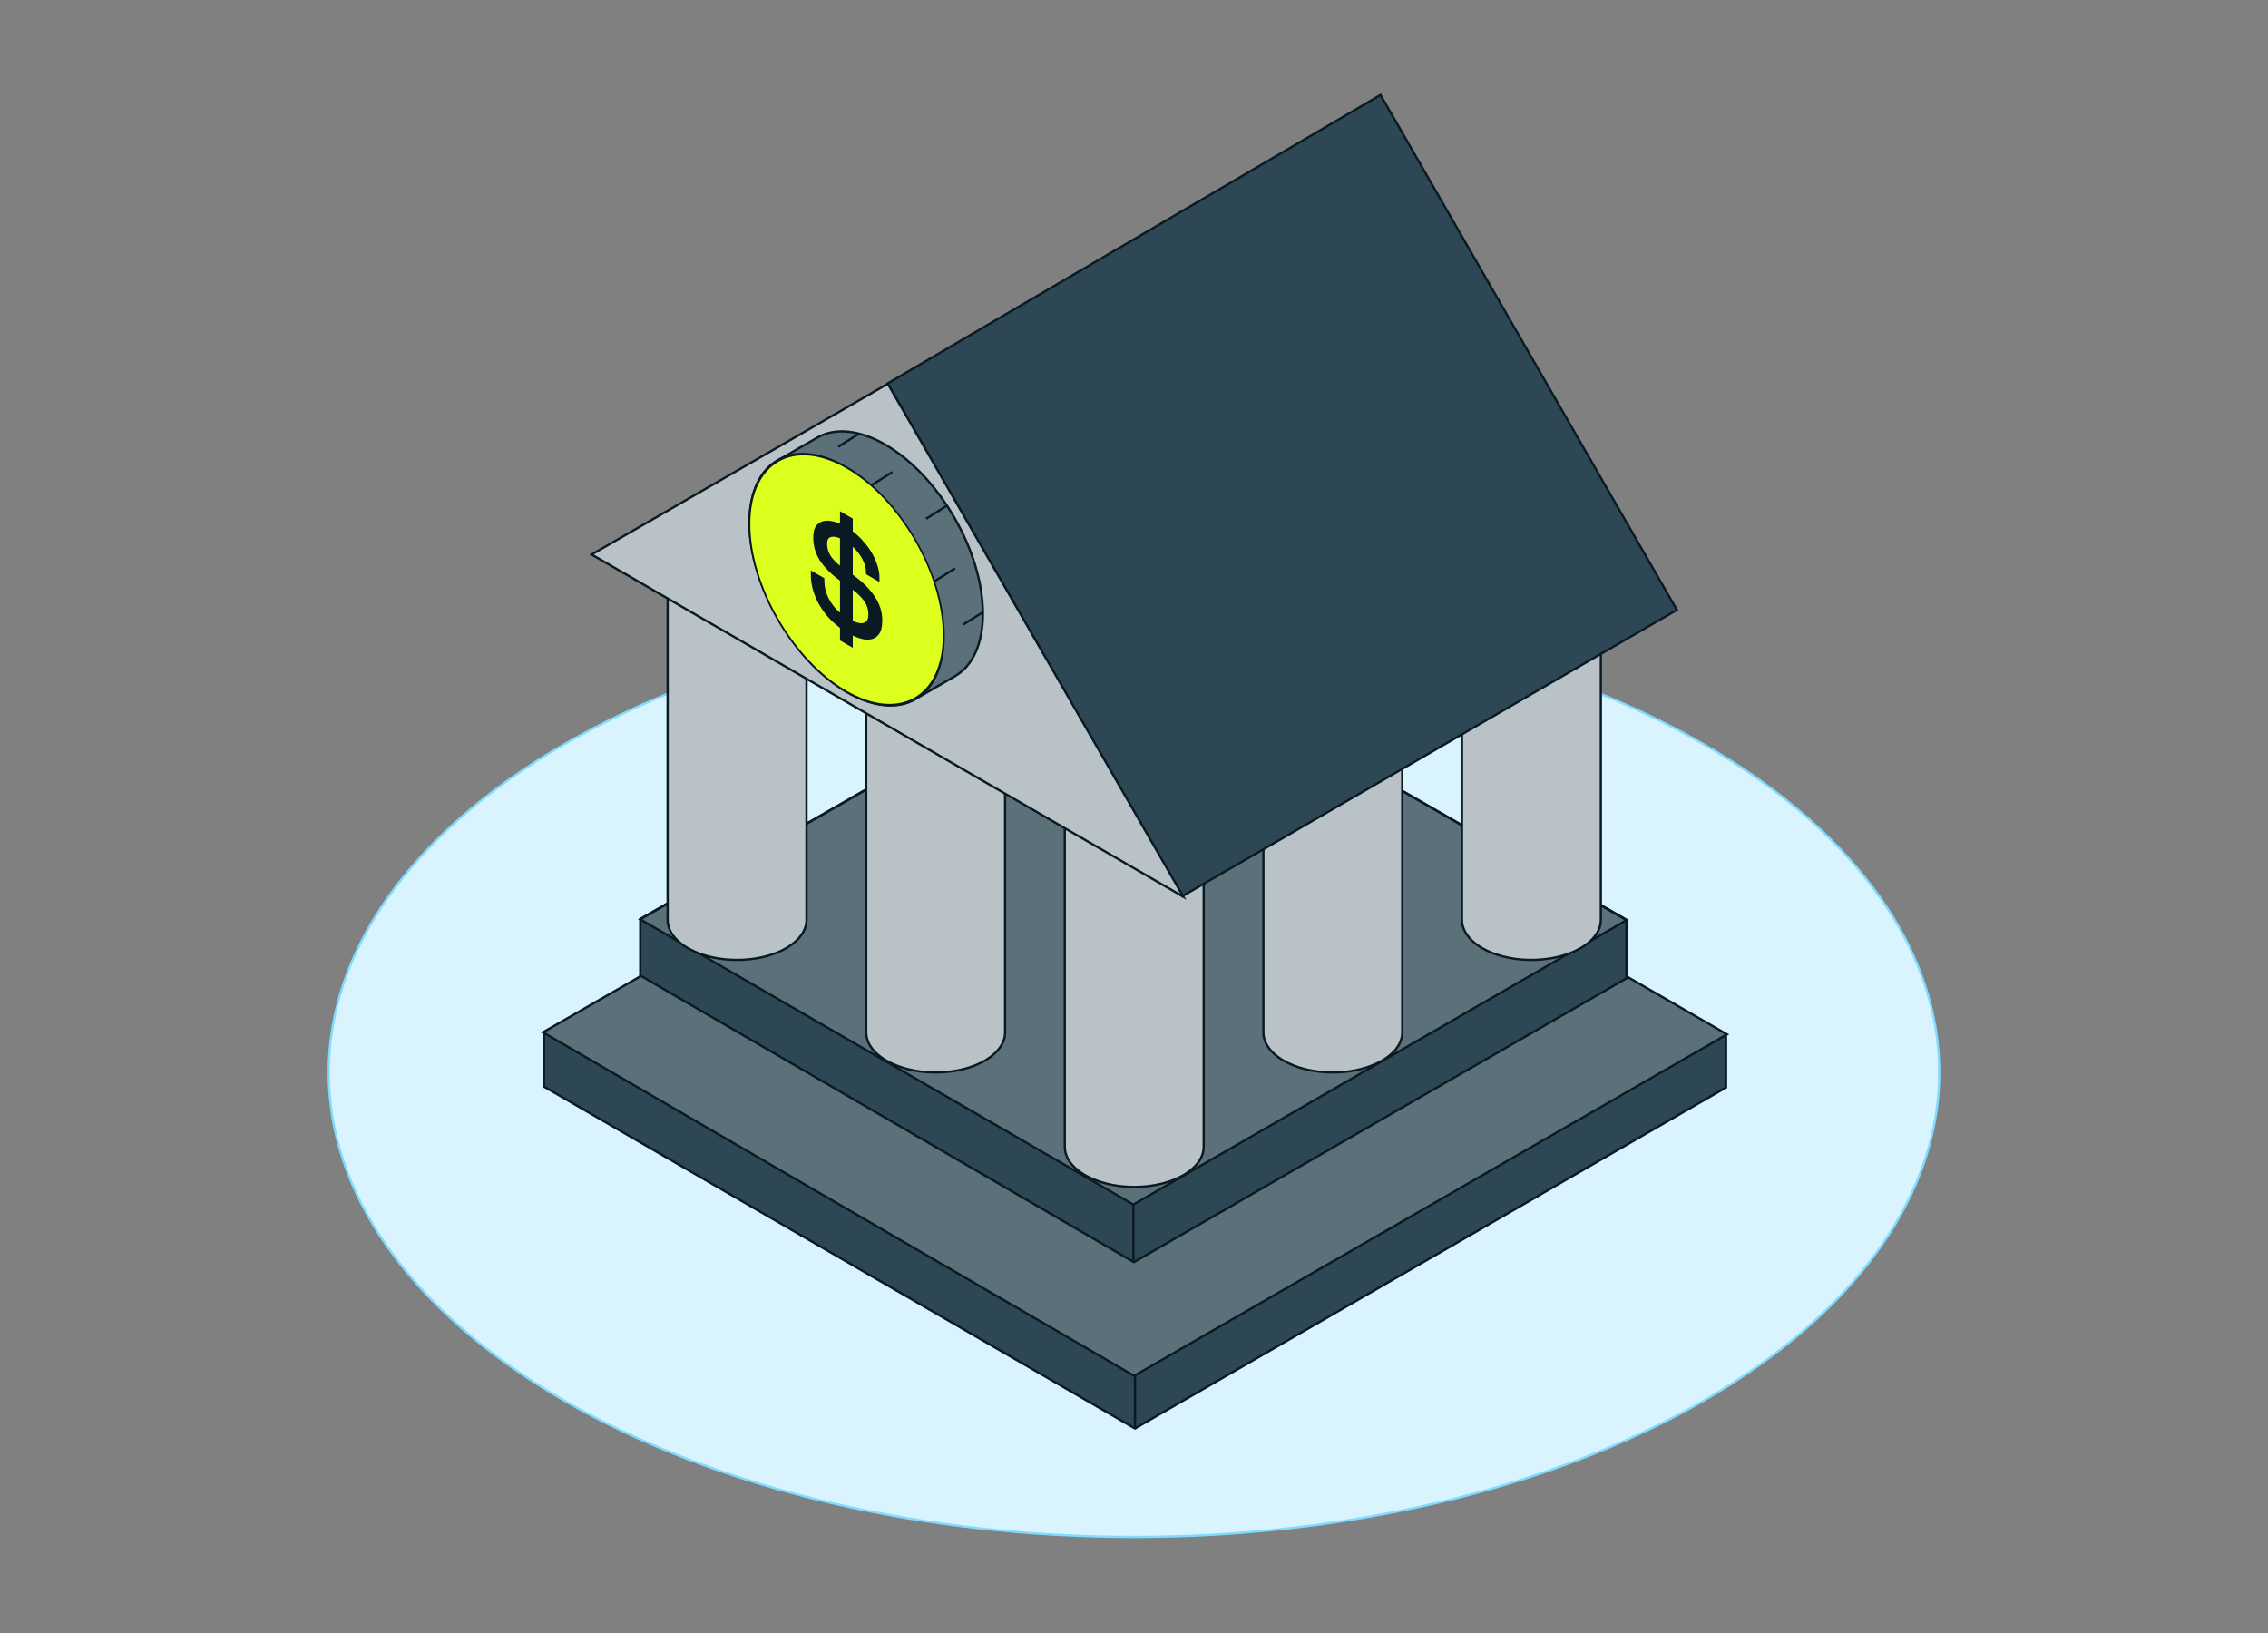
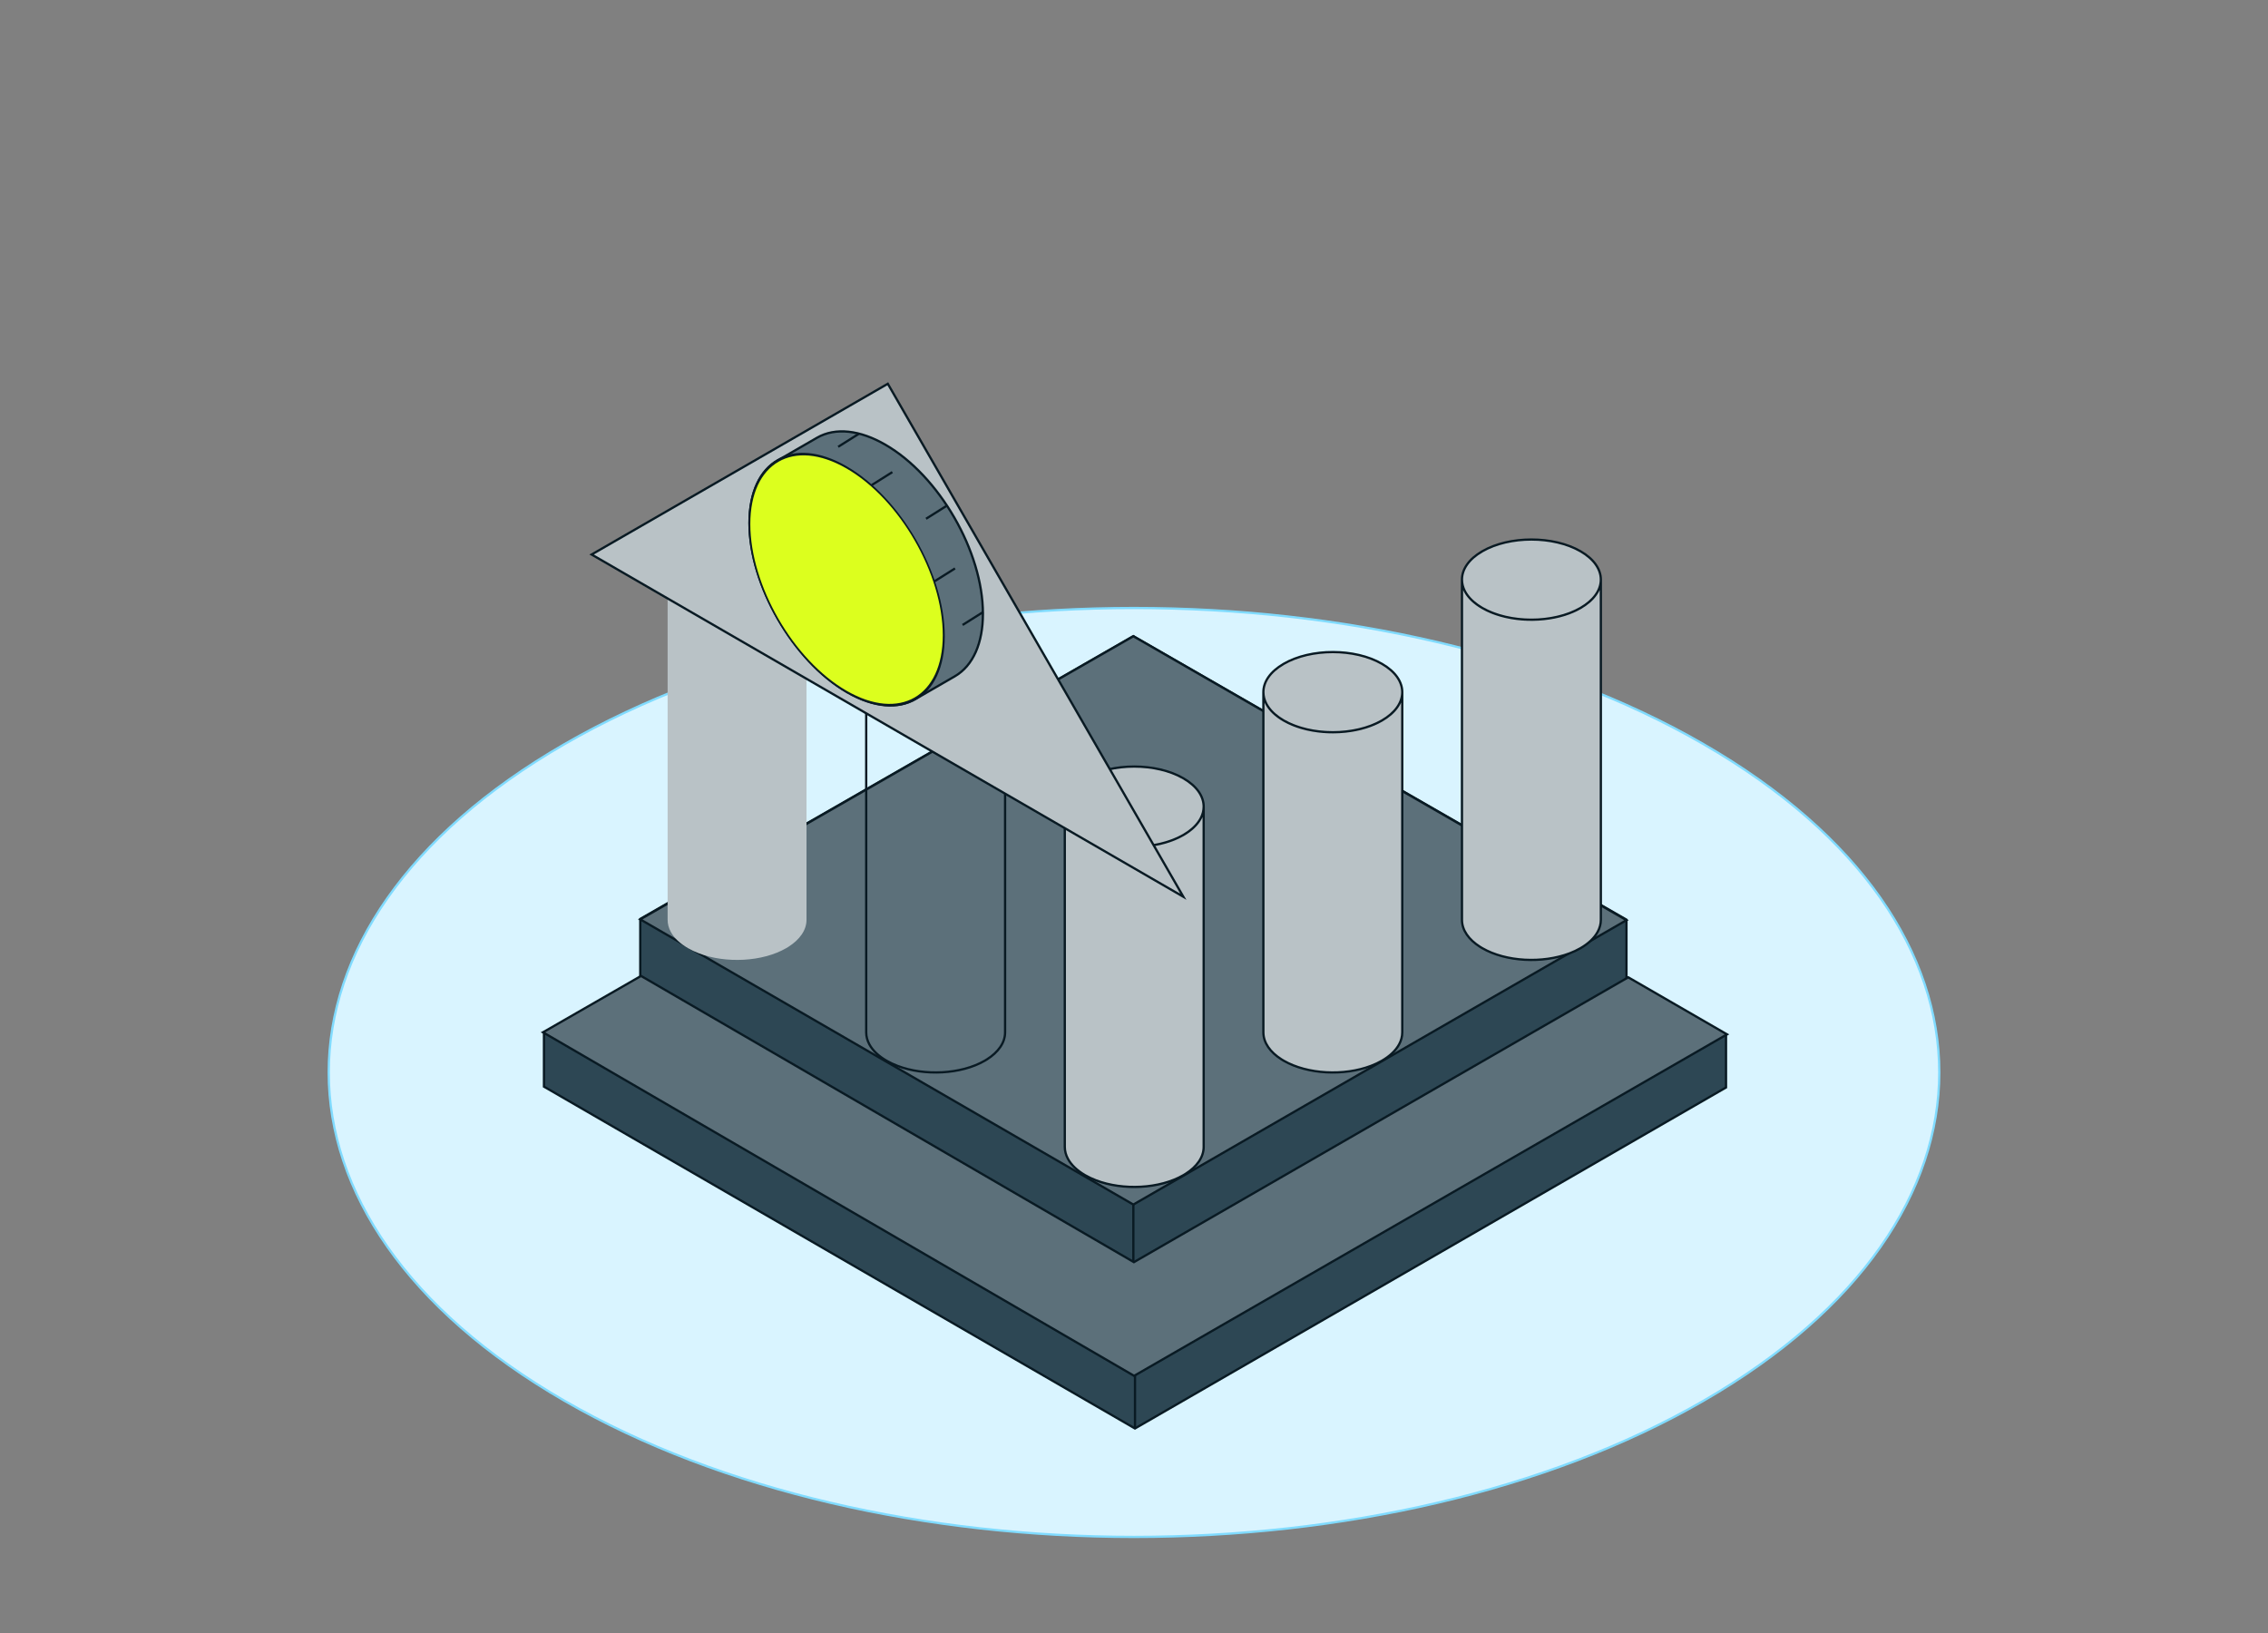
<svg xmlns="http://www.w3.org/2000/svg" width="500" height="360" viewBox="0 0 500 360" fill="none">
  <rect x="0" y="0" width="500" height="360" fill="#808080" stroke="none" />
  <path d="M375.583 164.066C410.252 184.081 427.529 210.28 427.529 236.428C427.529 262.575 410.252 288.774 375.583 308.789C340.917 328.804 295.465 338.819 249.999 338.819C204.533 338.819 159.081 328.804 124.414 308.789C89.746 288.774 72.469 262.575 72.469 236.428C72.469 210.28 89.746 184.081 124.414 164.066C159.081 144.051 204.533 134.036 249.999 134.036C295.465 134.036 340.917 144.051 375.583 164.066Z" fill="#D9F4FF" stroke="#80DBFF" stroke-width="0.5" />
  <path d="M119.921 239.553L119.921 227.994L250.211 153.277L380.516 228.196V239.74L250.211 314.912L119.921 239.553Z" fill="#2D4754" stroke="#091A23" stroke-width="0.5" />
  <path d="M141.152 227.797L141.152 202.579L249.853 140.242L358.567 202.747V227.975L249.853 290.67L141.152 227.797Z" fill="#2D4754" stroke="#091A23" stroke-width="0.5" />
  <path d="M249.853 265.55L141.152 202.678L249.854 140.26L358.567 202.855L249.853 265.55Z" fill="#5C707A" stroke="#091A23" stroke-width="0.5" />
  <path d="M250.026 303.308L119.702 227.574L141.325 215.148L249.981 278.244L358.958 215.448L380.736 228.03L250.026 303.308Z" fill="#5C707A" stroke="#091A23" stroke-width="0.5" />
  <path d="M173.317 134.029C167.338 137.481 157.645 137.481 151.666 134.029C145.688 130.577 145.688 124.981 151.666 121.529C157.645 118.077 167.338 118.077 173.317 121.529C179.296 124.981 179.296 130.577 173.317 134.029Z" fill="#B9C2C6" />
  <path d="M147.182 127.792C147.182 127.788 147.182 127.783 147.182 127.779V202.779C147.182 203.695 147.423 204.577 147.871 205.408C148.616 206.792 149.935 208.03 151.666 209.029C152.414 209.461 153.219 209.838 154.068 210.162C160.01 212.427 168.086 212.05 173.317 209.029C173.49 208.929 173.659 208.827 173.824 208.722C176.295 207.153 177.801 205.067 177.801 202.779L177.801 127.779C177.801 127.783 177.801 127.788 177.801 127.792L177.801 127.779C177.801 128.656 177.58 129.504 177.168 130.304C176.433 131.729 175.092 133.005 173.317 134.029C168.406 136.865 160.989 137.371 155.182 135.548C153.92 135.152 152.734 134.646 151.666 134.029C148.896 132.43 147.182 130.22 147.182 127.779L147.182 127.792Z" fill="#B9C2C6" />
-   <path d="M173.317 134.029C167.338 137.481 157.645 137.481 151.666 134.029M173.317 134.029C179.296 130.577 179.296 124.981 173.317 121.529C167.338 118.077 157.645 118.077 151.666 121.529C145.688 124.981 145.688 130.577 151.666 134.029M173.317 134.029C175.092 133.005 176.433 131.729 177.168 130.304C177.58 129.504 177.801 128.656 177.801 127.779M173.317 134.029C168.406 136.865 160.989 137.371 155.182 135.548C153.92 135.152 152.734 134.646 151.666 134.029M151.666 134.029C148.896 132.43 147.182 130.22 147.182 127.779M147.182 127.779C147.182 127.783 147.182 127.788 147.182 127.792L147.182 127.779ZM147.182 127.779V202.779C147.182 203.695 147.423 204.577 147.871 205.408C148.616 206.792 149.935 208.03 151.666 209.029C152.414 209.461 153.219 209.838 154.068 210.162C160.01 212.427 168.086 212.05 173.317 209.029C173.49 208.929 173.659 208.827 173.824 208.722C176.295 207.153 177.801 205.067 177.801 202.779L177.801 127.779M177.801 127.779C177.801 127.783 177.801 127.788 177.801 127.792L177.801 127.779Z" stroke="#091A23" stroke-width="0.5" />
  <path d="M326.786 134.029C332.765 137.481 342.458 137.481 348.437 134.029C354.415 130.577 354.415 124.981 348.437 121.529C342.458 118.077 332.765 118.077 326.786 121.529C320.807 124.981 320.807 130.577 326.786 134.029Z" fill="#B9C2C6" />
  <path d="M352.921 127.792C352.921 127.788 352.921 127.783 352.921 127.779V202.779C352.921 203.695 352.68 204.577 352.232 205.408C351.487 206.792 350.168 208.03 348.437 209.029C347.689 209.461 346.884 209.838 346.035 210.162C340.093 212.427 332.017 212.05 326.786 209.029C326.613 208.929 326.444 208.827 326.279 208.722C323.808 207.153 322.302 205.067 322.302 202.779L322.302 127.779C322.302 127.783 322.302 127.788 322.302 127.792L322.302 127.779C322.302 128.656 322.523 129.504 322.935 130.304C323.67 131.729 325.011 133.005 326.786 134.029C331.697 136.865 339.114 137.371 344.921 135.548C346.183 135.152 347.369 134.646 348.437 134.029C351.207 132.43 352.921 130.22 352.921 127.779L352.921 127.792Z" fill="#B9C2C6" />
  <path d="M326.786 134.029C332.765 137.481 342.458 137.481 348.437 134.029M326.786 134.029C320.807 130.577 320.807 124.981 326.786 121.529C332.765 118.077 342.458 118.077 348.437 121.529C354.415 124.981 354.415 130.577 348.437 134.029M326.786 134.029C325.011 133.005 323.67 131.729 322.935 130.304C322.523 129.504 322.302 128.656 322.302 127.779M326.786 134.029C331.697 136.865 339.114 137.371 344.921 135.548C346.183 135.152 347.369 134.646 348.437 134.029M348.437 134.029C351.207 132.43 352.921 130.22 352.921 127.779M352.921 127.779C352.921 127.783 352.921 127.788 352.921 127.792L352.921 127.779ZM352.921 127.779V202.779C352.921 203.695 352.68 204.577 352.232 205.408C351.487 206.792 350.168 208.03 348.437 209.029C347.689 209.461 346.884 209.838 346.035 210.162C340.093 212.427 332.017 212.05 326.786 209.029C326.613 208.929 326.444 208.827 326.279 208.722C323.808 207.153 322.302 205.067 322.302 202.779L322.302 127.779M322.302 127.779C322.302 127.783 322.302 127.788 322.302 127.792L322.302 127.779Z" stroke="#091A23" stroke-width="0.5" />
  <path d="M217.096 158.838C211.118 162.29 201.424 162.29 195.446 158.838C189.467 155.386 189.467 149.79 195.446 146.338C201.424 142.886 211.118 142.886 217.096 146.338C223.075 149.79 223.075 155.386 217.096 158.838Z" fill="#B9C2C6" />
-   <path d="M190.962 152.6C190.962 152.596 190.962 152.592 190.962 152.588V227.588C190.962 228.503 191.203 229.386 191.65 230.216C192.395 231.6 193.714 232.838 195.446 233.838C196.193 234.269 196.998 234.647 197.847 234.97C203.79 237.236 211.865 236.858 217.096 233.838C217.269 233.738 217.438 233.636 217.603 233.531C220.074 231.961 221.58 229.876 221.58 227.588L221.58 152.588C221.58 152.592 221.58 152.596 221.58 152.6L221.58 152.588C221.58 153.465 221.359 154.312 220.947 155.112C220.212 156.538 218.871 157.813 217.096 158.838C212.185 161.673 204.768 162.18 198.962 160.357C197.699 159.961 196.513 159.454 195.446 158.838C192.675 157.238 190.962 155.029 190.962 152.588L190.962 152.6Z" fill="#B9C2C6" />
  <path d="M217.096 158.838C211.118 162.29 201.424 162.29 195.446 158.838M217.096 158.838C223.075 155.386 223.075 149.79 217.096 146.338C211.118 142.886 201.424 142.886 195.446 146.338C189.467 149.79 189.467 155.386 195.446 158.838M217.096 158.838C218.871 157.813 220.212 156.538 220.947 155.112C221.359 154.312 221.58 153.465 221.58 152.588M217.096 158.838C212.185 161.673 204.768 162.18 198.962 160.357C197.699 159.961 196.513 159.454 195.446 158.838M195.446 158.838C192.675 157.238 190.962 155.029 190.962 152.588M190.962 152.588C190.962 152.592 190.962 152.596 190.962 152.6L190.962 152.588ZM190.962 152.588V227.588C190.962 228.503 191.203 229.386 191.65 230.216C192.395 231.6 193.714 232.838 195.446 233.838C196.193 234.269 196.998 234.647 197.847 234.97C203.79 237.236 211.865 236.858 217.096 233.838C217.269 233.738 217.438 233.636 217.603 233.531C220.074 231.961 221.58 229.876 221.58 227.588L221.58 152.588M221.58 152.588C221.58 152.592 221.58 152.596 221.58 152.6L221.58 152.588Z" stroke="#091A23" stroke-width="0.5" />
  <path d="M283.007 158.838C288.985 162.29 298.679 162.29 304.657 158.838C310.636 155.386 310.636 149.79 304.657 146.338C298.679 142.886 288.985 142.886 283.007 146.338C277.028 149.79 277.028 155.386 283.007 158.838Z" fill="#B9C2C6" />
  <path d="M309.141 152.6C309.141 152.596 309.141 152.592 309.141 152.588V227.588C309.141 228.503 308.9 229.386 308.453 230.216C307.708 231.6 306.389 232.838 304.657 233.838C303.91 234.269 303.105 234.647 302.256 234.97C296.313 237.236 288.238 236.858 283.007 233.838C282.834 233.738 282.665 233.636 282.5 233.531C280.029 231.961 278.523 229.876 278.523 227.588L278.523 152.588C278.523 152.592 278.523 152.596 278.523 152.6L278.523 152.588C278.523 153.465 278.744 154.312 279.156 155.112C279.891 156.538 281.232 157.813 283.007 158.838C287.918 161.673 295.335 162.18 301.141 160.357C302.404 159.961 303.59 159.454 304.657 158.838C307.428 157.238 309.141 155.029 309.141 152.588L309.141 152.6Z" fill="#B9C2C6" />
  <path d="M283.007 158.838C288.985 162.29 298.679 162.29 304.657 158.838M283.007 158.838C277.028 155.386 277.028 149.79 283.007 146.338C288.985 142.886 298.679 142.886 304.657 146.338C310.636 149.79 310.636 155.386 304.657 158.838M283.007 158.838C281.232 157.813 279.891 156.538 279.156 155.112C278.744 154.312 278.523 153.465 278.523 152.588M283.007 158.838C287.918 161.673 295.335 162.18 301.141 160.357C302.404 159.961 303.59 159.454 304.657 158.838M304.657 158.838C307.428 157.238 309.141 155.029 309.141 152.588M309.141 152.588C309.141 152.592 309.141 152.596 309.141 152.6L309.141 152.588ZM309.141 152.588V227.588C309.141 228.503 308.9 229.386 308.453 230.216C307.708 231.6 306.389 232.838 304.657 233.838C303.91 234.269 303.105 234.647 302.256 234.97C296.313 237.236 288.238 236.858 283.007 233.838C282.834 233.738 282.665 233.636 282.5 233.531C280.029 231.961 278.523 229.876 278.523 227.588L278.523 152.588M278.523 152.588C278.523 152.592 278.523 152.596 278.523 152.6L278.523 152.588Z" stroke="#091A23" stroke-width="0.5" />
  <path d="M260.878 184.078C254.899 187.53 245.206 187.53 239.227 184.078C233.248 180.626 233.248 175.03 239.227 171.578C245.206 168.126 254.899 168.126 260.878 171.578C266.856 175.03 266.856 180.626 260.878 184.078Z" fill="#B9C2C6" />
  <path d="M234.743 177.841C234.743 177.837 234.743 177.832 234.743 177.828V252.828C234.743 253.743 234.984 254.626 235.431 255.456C236.177 256.84 237.495 258.078 239.227 259.078C239.974 259.51 240.78 259.887 241.629 260.211C247.571 262.476 255.646 262.098 260.878 259.078C261.051 258.978 261.22 258.876 261.384 258.771C263.856 257.201 265.362 255.116 265.362 252.828L265.362 177.828C265.362 177.832 265.362 177.837 265.362 177.841L265.362 177.828C265.362 178.705 265.14 179.553 264.728 180.352C263.993 181.778 262.652 183.053 260.878 184.078C255.967 186.913 248.549 187.42 242.743 185.597C241.481 185.201 240.295 184.694 239.227 184.078C236.456 182.479 234.743 180.269 234.743 177.828L234.743 177.841Z" fill="#B9C2C6" />
  <path d="M260.878 184.078C254.899 187.53 245.206 187.53 239.227 184.078M260.878 184.078C266.856 180.626 266.856 175.03 260.878 171.578C254.899 168.126 245.206 168.126 239.227 171.578C233.248 175.03 233.248 180.626 239.227 184.078M260.878 184.078C262.652 183.053 263.993 181.778 264.728 180.352C265.14 179.553 265.362 178.705 265.362 177.828M260.878 184.078C255.967 186.913 248.549 187.42 242.743 185.597C241.481 185.201 240.295 184.694 239.227 184.078M239.227 184.078C236.456 182.479 234.743 180.269 234.743 177.828M234.743 177.828C234.743 177.832 234.743 177.837 234.743 177.841L234.743 177.828ZM234.743 177.828V252.828C234.743 253.743 234.984 254.626 235.431 255.456C236.177 256.84 237.495 258.078 239.227 259.078C239.974 259.51 240.78 259.887 241.629 260.211C247.571 262.476 255.646 262.098 260.878 259.078C261.051 258.978 261.22 258.876 261.384 258.771C263.856 257.201 265.362 255.116 265.362 252.828L265.362 177.828M265.362 177.828C265.362 177.832 265.362 177.837 265.362 177.841L265.362 177.828Z" stroke="#091A23" stroke-width="0.5" />
-   <path d="M369.678 134.462L260.66 197.562L195.675 84.538L304.346 20.933L369.678 134.462Z" fill="#2D4754" stroke="#091A23" stroke-width="0.5" />
  <path d="M260.876 197.689L130.427 122.244L195.724 84.603L260.876 197.689Z" fill="#B9C2C6" stroke="#091A23" stroke-width="0.5" />
  <path d="M180.107 96.507C184.219 94.134 189.648 94.845 195.144 98.012C195.147 98.014 195.15 98.016 195.152 98.017C195.153 98.017 195.154 98.018 195.154 98.018L195.155 98.019L195.166 98.025C201.098 101.45 206.482 107.337 210.384 114.095C214.286 120.853 216.692 128.459 216.692 135.309C216.691 141.663 214.593 146.732 210.475 149.108C210.463 149.115 210.45 149.122 210.438 149.129C210.413 149.144 210.389 149.158 210.364 149.172L210.363 149.172L201.928 154.043L201.925 154.045C198.104 156.316 192.746 156.052 186.756 152.592L186.631 152.809L186.756 152.592C180.824 149.167 175.44 143.28 171.538 136.522C167.636 129.764 165.23 122.158 165.23 115.309C165.23 108.457 167.633 103.709 171.446 101.508L171.446 101.507L180.107 96.507C180.107 96.507 180.107 96.507 180.107 96.507Z" fill="#5C707A" stroke="#091A23" stroke-width="0.5" />
  <circle cx="25" cy="25" r="24.75" transform="matrix(0.866 0.5 0 1 164.98 90.279)" fill="#DCFF1E" stroke="#091A23" stroke-width="0.5" />
  <path d="M208.679 111.518L204.156 114.362" stroke="#091A23" stroke-width="0.5" />
  <path d="M189.306 95.654L184.783 98.499" stroke="#091A23" stroke-width="0.5" />
  <path d="M216.729 134.933L212.207 137.777" stroke="#091A23" stroke-width="0.5" />
  <path d="M210.542 125.309L206.019 128.153" stroke="#091A23" stroke-width="0.5" />
  <path d="M196.724 104.075L192.201 106.92" stroke="#091A23" stroke-width="0.5" />
-   <path d="M187.75 117.044V117.255L187.93 117.395C188.802 118.07 189.581 118.821 190.272 119.647L190.271 119.647L190.28 119.656C190.997 120.471 191.599 121.316 192.089 122.192C192.581 123.072 192.961 123.958 193.231 124.849L193.231 124.849L193.232 124.853C193.5 125.711 193.634 126.533 193.634 127.323V127.867L191.163 126.44V126.161C191.163 125.13 190.864 124.072 190.265 123.001C189.697 121.957 188.945 121.031 188.021 120.223L187.75 119.986V120.309V126.617V126.839L187.941 126.975C190.032 128.474 191.591 130.039 192.642 131.662L192.641 131.662L192.646 131.668C193.709 133.258 194.245 134.919 194.245 136.675V136.939C194.245 138.843 193.67 140.028 192.524 140.521C191.397 141.002 189.879 140.774 187.953 139.806L187.75 139.705V139.939V142.38L185.433 141.042V138.513V138.299L185.25 138.16C184.15 137.323 183.207 136.434 182.418 135.495C181.65 134.535 181.009 133.567 180.493 132.588C179.999 131.59 179.63 130.624 179.385 129.688C179.138 128.718 179.015 127.822 179.015 126.999V126.191L181.485 127.617V127.896C181.485 129.35 181.8 130.725 182.452 132.01C183.099 133.287 184.011 134.411 185.168 135.383L185.433 135.606V135.292V128.102V127.883L185.245 127.746C183.359 126.367 181.939 124.926 180.963 123.434C180.026 121.949 179.55 120.366 179.55 118.662V118.397C179.55 117.488 179.697 116.79 179.984 116.292C180.302 115.77 180.716 115.419 181.227 115.237L181.227 115.237L181.231 115.235C181.745 115.023 182.345 114.973 183.035 115.087L183.035 115.087L183.042 115.088C183.735 115.174 184.467 115.395 185.237 115.754L185.433 115.845V115.618V113.133L187.75 114.471V117.044ZM188.003 129.692L187.75 129.498V129.793V136.763V137.044L187.992 137.151C189.115 137.648 190.013 137.772 190.668 137.49C191.354 137.219 191.698 136.538 191.698 135.469C191.698 134.384 191.4 133.365 190.774 132.443C190.171 131.558 189.237 130.643 188.003 129.692ZM182.762 122.447L182.767 122.455L182.771 122.463C183.251 123.295 184.069 124.146 185.177 125.024L185.433 125.227V124.926V118.794V118.502L185.183 118.403C184.338 118.068 183.615 117.988 183.021 118.174C182.405 118.368 182.096 118.941 182.096 119.868C182.096 120.742 182.314 121.606 182.762 122.447ZM193.43 124.867L193.43 124.867L193.43 124.867Z" fill="#091A23" stroke="#091A23" stroke-width="0.5" />
  <path d="M249.86 265.55L249.86 278.133" stroke="#091A23" stroke-width="0.5" />
  <path d="M250.219 302.992L250.219 314.912" stroke="#091A23" stroke-width="0.5" />
</svg>